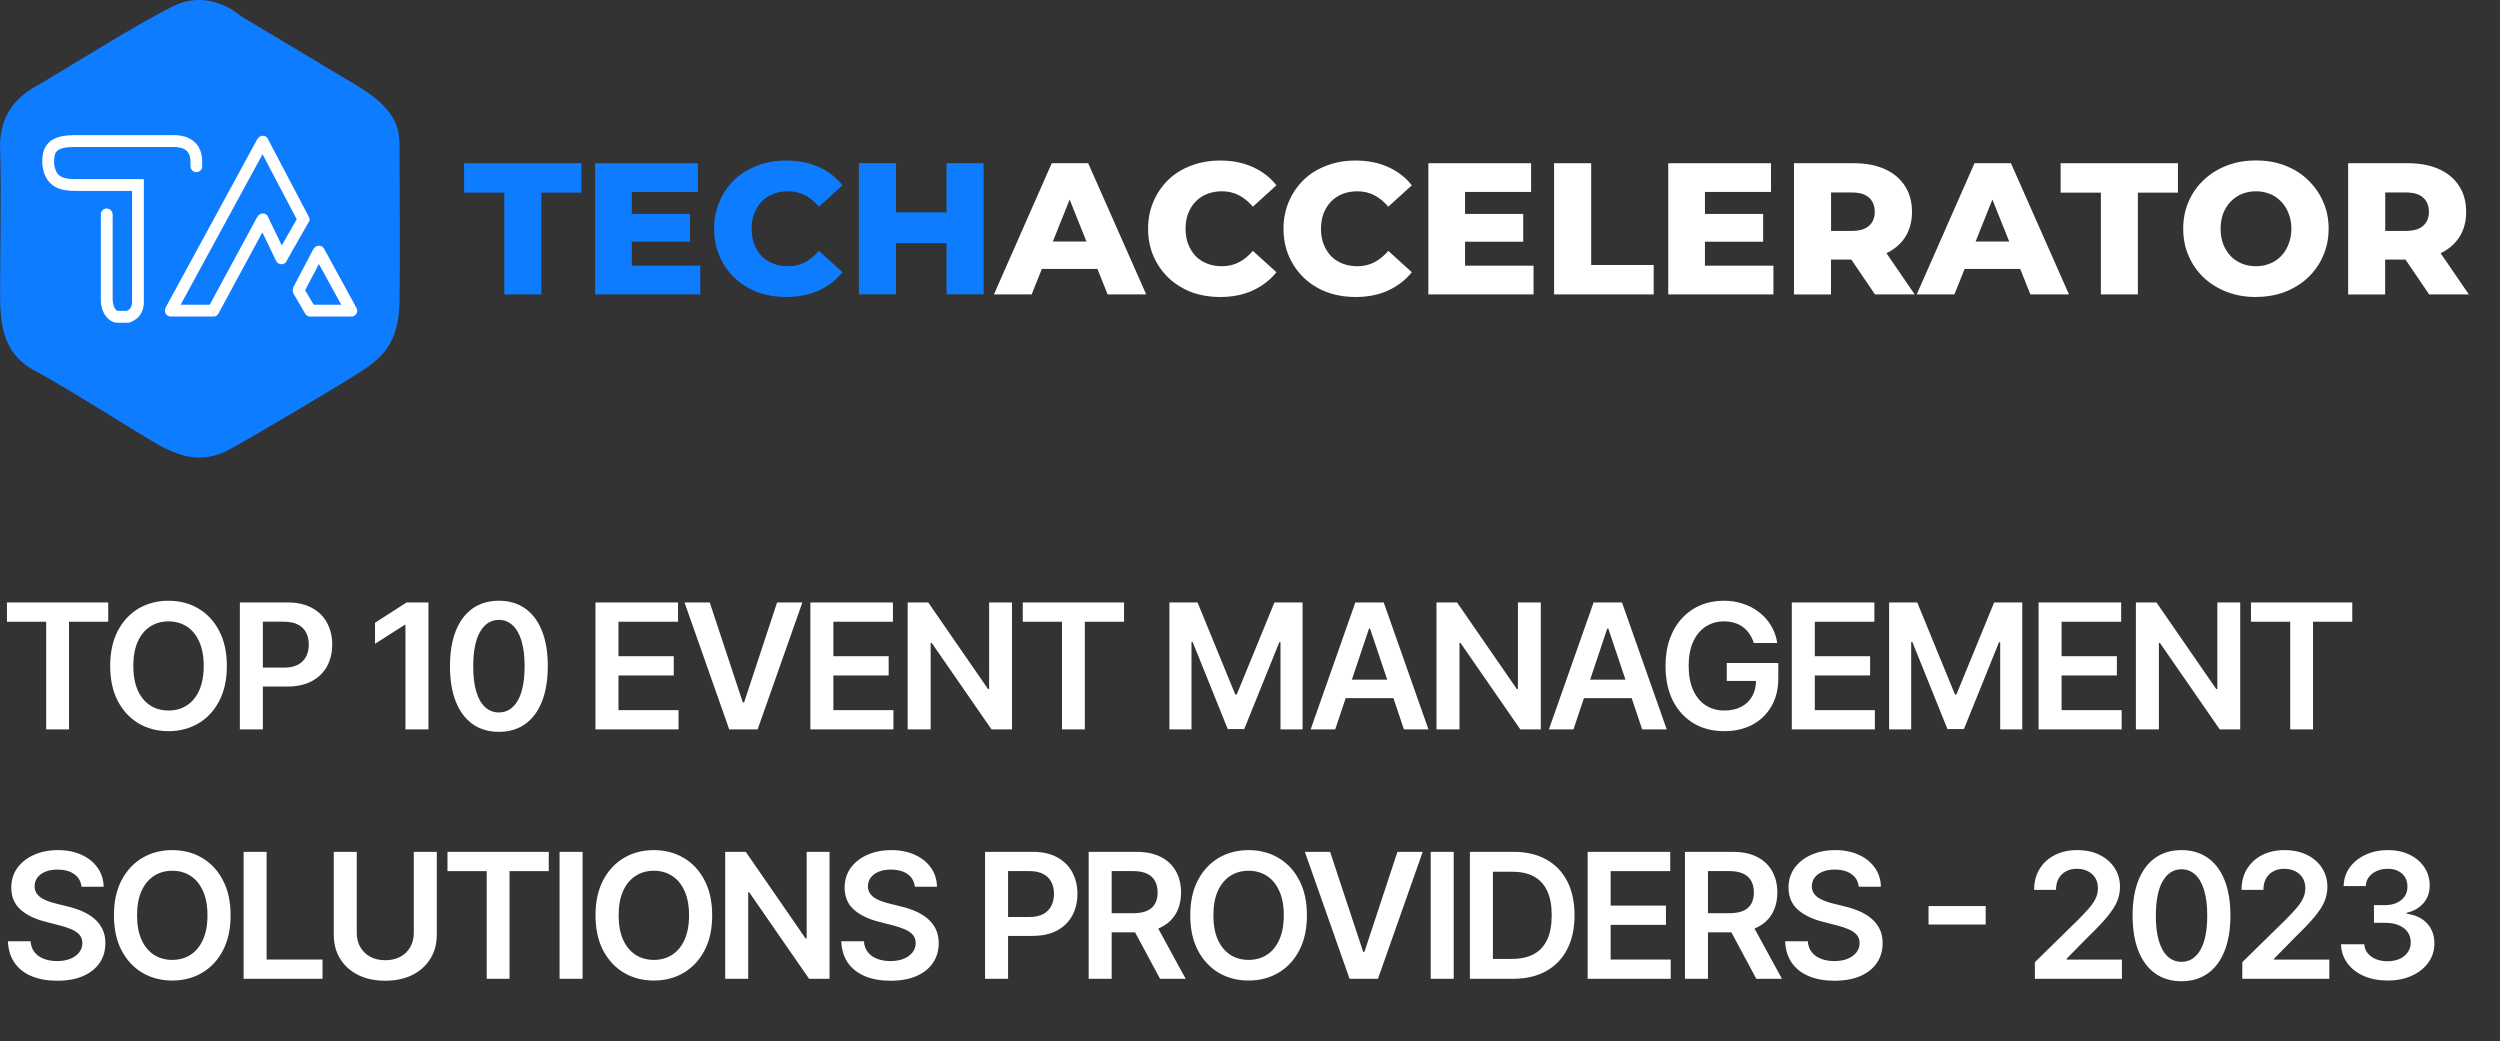
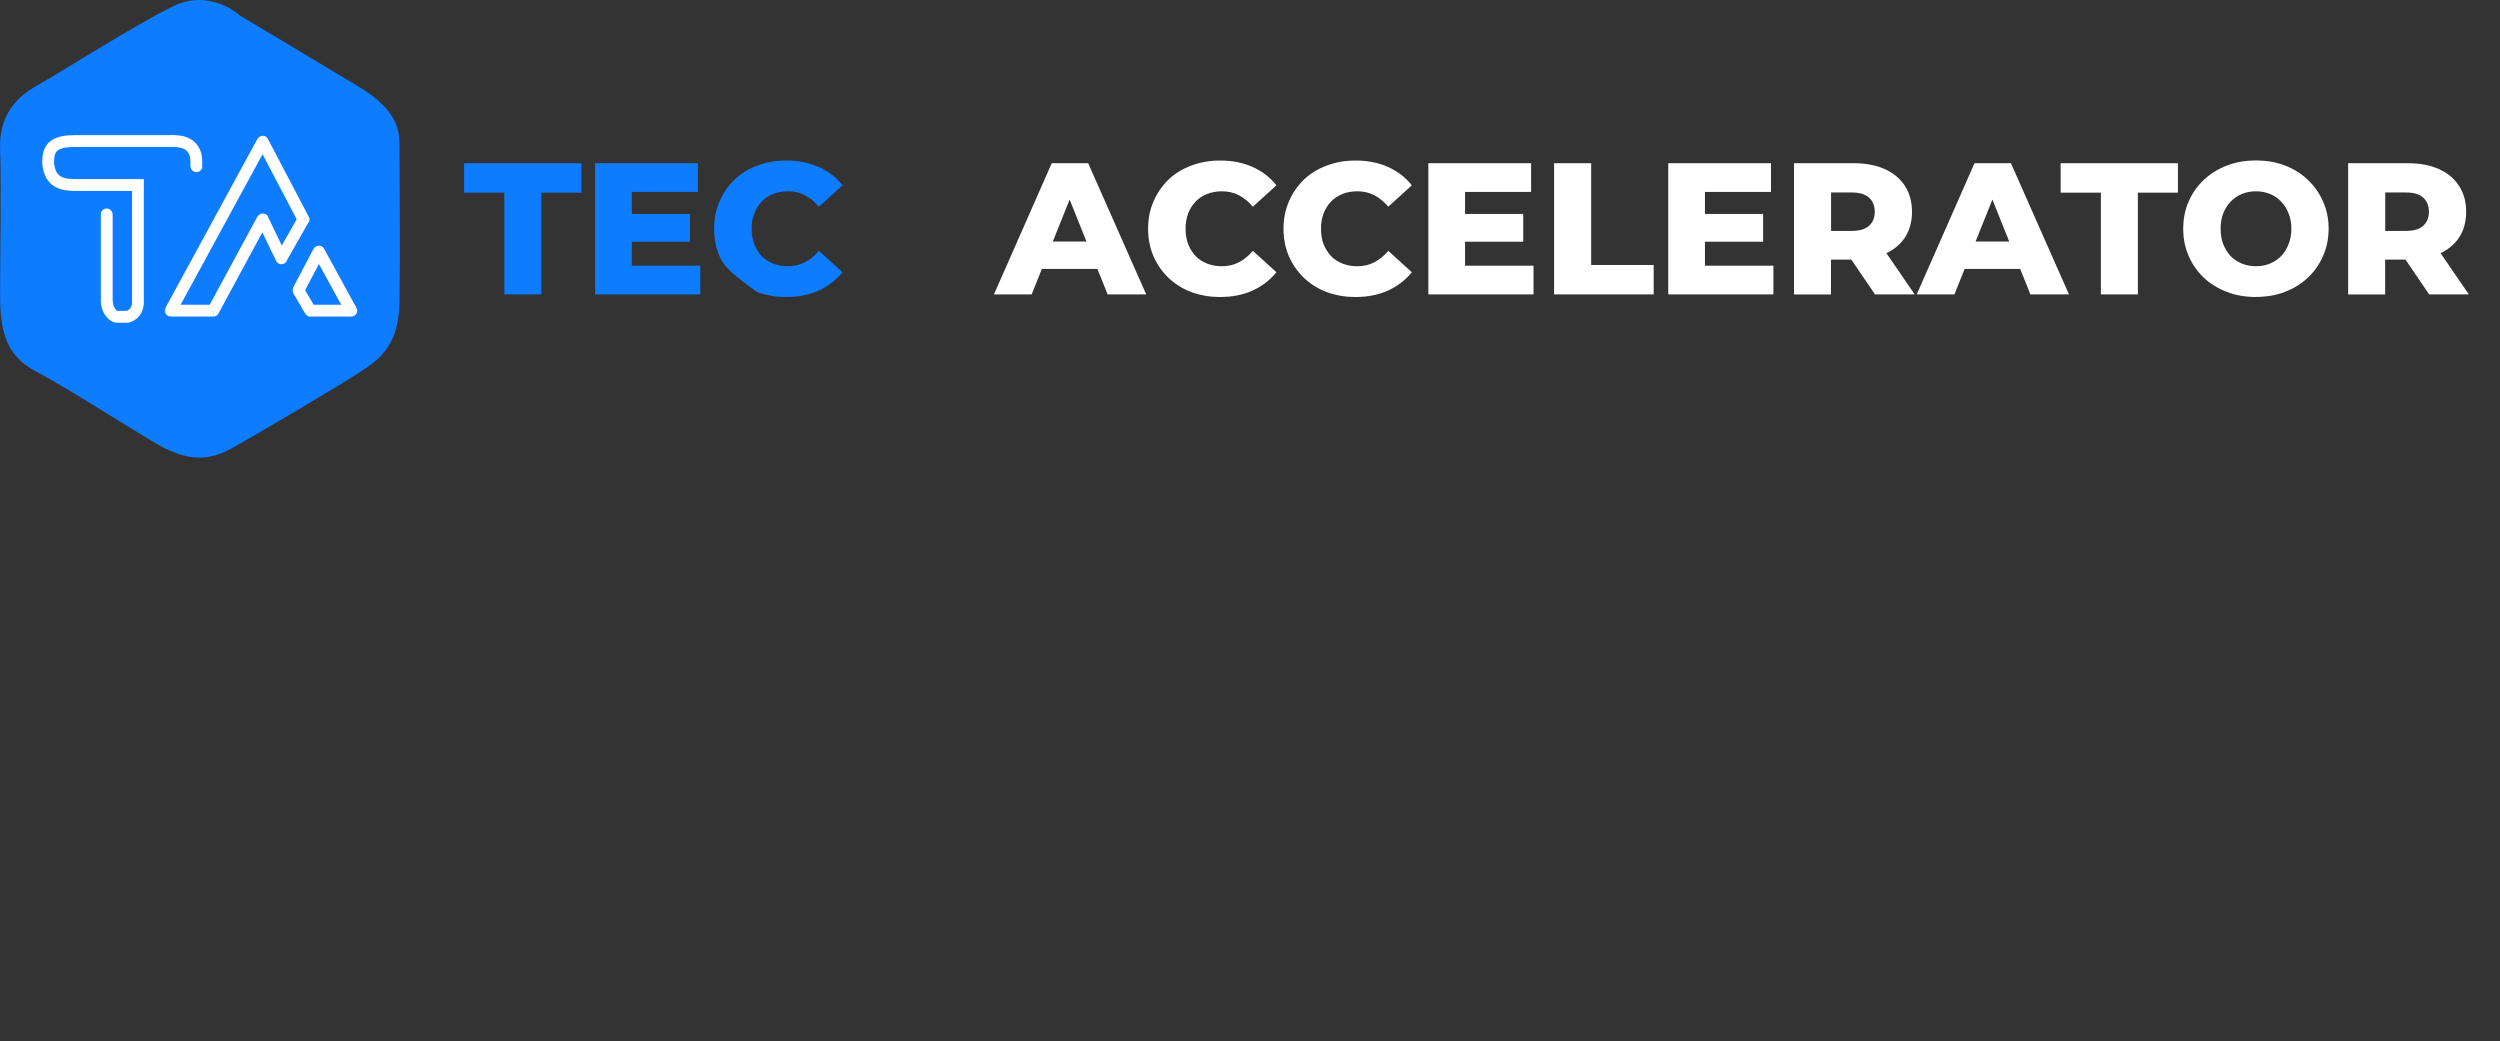
<svg xmlns="http://www.w3.org/2000/svg" width="401" height="167" viewBox="0 0 401 167" fill="none">
  <rect x="0" y="0" width="401" height="167" fill="#333333" stroke="none" />
  <path d="M38.402 2.418C38.402 2.418 33.679 -1.884 27.794 0.988C21.91 3.848 9.117 11.971 5.897 13.755C2.664 15.539 -0.215 18.525 0.013 24.016C0.24 29.507 0.013 41.679 0.013 46.93C0.013 52.181 0.467 56.837 5.771 59.583C11.075 62.328 24.448 71.034 26.632 71.995C28.817 72.944 32.277 74.614 37 71.995C41.723 69.376 55.437 61.253 58.442 59.228C61.435 57.204 63.973 54.813 64.087 48.373C64.201 41.932 64.087 27.255 64.087 24.396C64.087 21.536 64.428 18.069 57.52 13.894C50.6 9.719 38.389 2.443 38.389 2.443L38.402 2.418Z" fill="#0E7CFF" />
  <path d="M18.058 34.392C18.058 33.873 17.628 33.443 17.11 33.443C16.593 33.443 16.163 33.873 16.163 34.392H18.058ZM20.457 50.828V51.776H20.646L20.457 50.828ZM22.124 29.685H23.071V28.736H22.124V29.685ZM7.74 26.332H6.793V26.433L7.74 26.332ZM30.559 26.585C30.521 27.104 30.9 27.572 31.431 27.61C31.948 27.648 32.416 27.268 32.453 26.737L30.572 26.585H30.559ZM51.156 40.351L51.989 39.896C51.825 39.592 51.496 39.402 51.156 39.402C50.815 39.402 50.486 39.605 50.322 39.908L51.156 40.351ZM56.346 49.841V50.79C56.674 50.79 56.99 50.612 57.166 50.321C57.343 50.03 57.343 49.676 57.179 49.385L56.346 49.841ZM49.792 49.841L48.971 50.321C49.135 50.612 49.451 50.79 49.792 50.79V49.841ZM47.885 46.589L47.051 46.146C46.9 46.437 46.913 46.791 47.077 47.07L47.897 46.589H47.885ZM45.157 41.439L44.298 41.857C44.45 42.173 44.766 42.376 45.119 42.388C45.473 42.388 45.801 42.211 45.978 41.907L45.157 41.439ZM48.706 35.202L49.526 35.67C49.691 35.391 49.691 35.05 49.539 34.759L48.706 35.202ZM42.152 22.726L42.985 22.283C42.821 21.979 42.505 21.777 42.152 21.777C41.798 21.777 41.482 21.967 41.318 22.27L42.152 22.726ZM27.402 49.828L26.569 49.373C26.405 49.663 26.417 50.018 26.581 50.309C26.758 50.6 27.061 50.777 27.39 50.777V49.828H27.402ZM34.234 49.828V50.777C34.588 50.777 34.903 50.587 35.067 50.283L34.234 49.828ZM42.152 35.189L43.01 34.771C42.859 34.455 42.531 34.24 42.177 34.24C41.823 34.24 41.495 34.417 41.318 34.733L42.152 35.189ZM17.123 34.379H16.176V34.404V34.43V34.455V34.48V34.506V34.531V34.556V34.581V34.607V34.632V34.657V34.683V34.708V34.733V34.759V34.784V34.809V34.834V34.86V34.885V34.91V34.936V34.961V34.986V35.012V35.037V35.062V35.088V35.113V35.138V35.163V35.189V35.214V35.239V35.265V35.29V35.315V35.341V35.366V35.404V35.442V35.48V35.518V35.556V35.594V35.632V35.67V35.708V35.745V35.783V35.821V35.859V35.897V35.935V44.59V44.628V44.666V44.704V44.742V44.779V44.818V44.855H18.07V44.818V44.779V44.742V44.704V44.666V44.628V35.973V35.935V35.897V35.859V35.821V35.783V35.745V35.708V35.67V35.632V35.594V35.556V35.518V35.48V35.442V35.404V35.366V35.341V35.315V35.29V35.265V35.239V35.214V35.189V35.163V35.138V35.113V35.088V35.062V35.037V35.012V34.986V34.961V34.936V34.91V34.885V34.86V34.834V34.809V34.784V34.759V34.733V34.708V34.683V34.657V34.632V34.607V34.581V34.556V34.531V34.506V34.48V34.455V34.43V34.404V34.379H17.123ZM16.176 44.779V44.818V44.855V44.893V44.931V44.969V45.007V45.045V45.083V45.121V45.159V45.184V45.21V45.235V45.26V45.286V45.311V45.336V45.362V45.387V45.412V45.438V45.463V45.488V45.513V45.539V45.564V45.589V45.615V45.64V45.665V45.691V45.716V45.741V45.766V45.792V45.817V45.842V45.868V45.893V45.918V45.944V45.969V45.994V46.02V46.045V46.07V46.095V46.121V46.146V46.171V46.197V46.222V46.247V46.273V46.298V46.323V46.349V46.374V46.399V46.424V46.45V46.475V46.5V46.526V46.551V46.576V46.602V46.627V46.652V46.677V46.703V46.728V46.753V46.779V46.804V46.829V46.855V46.88V46.905V46.931V46.956V46.981V47.006V47.032V47.057V47.082V47.108V47.133V47.158V47.184V47.209V47.234V47.26V47.285V47.31V47.335V47.361V47.386V47.411V47.437V47.462V47.487V47.513V47.538V47.563V47.588V47.614V47.639V47.664V47.69V47.715V47.74V47.766V47.791V47.816V47.842V47.867V47.892V47.917V47.943V47.968V47.993V48.019V48.044V48.069V48.094V48.12V48.145V48.17V48.196V48.221V48.246V48.272V48.297V48.322V48.348V48.373V48.398V48.423V48.449V48.474H18.07V48.449V48.423V48.398V48.373V48.348V48.322V48.297V48.272V48.246V48.221V48.196V48.17V48.145V48.12V48.094V48.069V48.044V48.019V47.993V47.968V47.943V47.917V47.892V47.867V47.842V47.816V47.791V47.766V47.74V47.715V47.69V47.664V47.639V47.614V47.588V47.563V47.538V47.513V47.487V47.462V47.437V47.411V47.386V47.361V47.335V47.31V47.285V47.26V47.234V47.209V47.184V47.158V47.133V47.108V47.082V47.057V47.032V47.006V46.981V46.956V46.931V46.905V46.88V46.855V46.829V46.804V46.779V46.753V46.728V46.703V46.677V46.652V46.627V46.602V46.576V46.551V46.526V46.5V46.475V46.45V46.424V46.399V46.374V46.349V46.323V46.298V46.273V46.247V46.222V46.197V46.171V46.146V46.121V46.095V46.07V46.045V46.02V45.994V45.969V45.944V45.918V45.893V45.868V45.842V45.817V45.792V45.766V45.741V45.716V45.691V45.665V45.64V45.615V45.589V45.564V45.539V45.513V45.488V45.463V45.438V45.412V45.387V45.362V45.336V45.311V45.286V45.26V45.235V45.21V45.184V45.159V45.121V45.083V45.045V45.007V44.969V44.931V44.893V44.855V44.818V44.779H16.176ZM16.176 48.133C16.176 49.157 16.479 50.03 16.946 50.663C17.376 51.245 18.032 51.764 18.803 51.764V49.866C18.891 49.866 18.727 49.879 18.487 49.55C18.272 49.259 18.083 48.79 18.083 48.133H16.189H16.176ZM18.79 51.764H20.457V49.866H18.79V51.764ZM20.457 50.815C20.583 51.439 20.646 51.751 20.646 51.751H20.697C20.697 51.751 20.747 51.726 20.785 51.713C20.861 51.688 20.949 51.663 21.063 51.612C21.29 51.523 21.581 51.372 21.884 51.131C22.515 50.625 23.071 49.777 23.071 48.462H21.177C21.177 49.157 20.912 49.486 20.697 49.651C20.57 49.752 20.457 49.815 20.356 49.841C20.305 49.853 20.28 49.866 20.255 49.879C20.255 49.879 20.255 49.879 20.444 50.815H20.457ZM23.071 48.462V48.436V48.411V48.386V48.36V48.335V48.31V48.272V48.234V48.196V48.158V30.216V30.178V30.14V30.102V30.064V30.026V30.001V29.976V29.951V29.925V29.9V29.875V29.849V29.824V29.799V29.773V29.748V29.723V29.698V29.672V29.647C23.071 29.647 23.071 29.647 22.124 29.647C21.177 29.647 21.177 29.647 21.177 29.647V29.672V29.698V29.723V29.748V29.773V29.799V29.824V29.849V29.875V29.9V29.925V29.951V29.976V30.001V30.026V30.064V30.102V30.14V30.178V48.12V48.158V48.196V48.234V48.272V48.31V48.335V48.36V48.386V48.411V48.436V48.462H23.071ZM22.124 29.672C22.124 29.04 22.124 28.723 22.124 28.723H12.085V30.621H22.124C22.124 30.621 22.124 30.621 22.124 29.672ZM12.085 28.723C11.1 28.723 10.317 28.635 9.761 28.306C9.281 28.027 8.826 27.496 8.675 26.205L6.793 26.421C6.983 28.154 7.703 29.305 8.814 29.951C9.849 30.545 11.074 30.621 12.097 30.621V28.723H12.085ZM8.675 26.319C8.675 25.408 8.7 24.814 9.003 24.396C9.243 24.055 9.862 23.586 11.743 23.586V21.688C9.609 21.688 8.22 22.22 7.45 23.308C6.743 24.308 6.781 25.56 6.781 26.332H8.675V26.319ZM11.743 23.574H27.465V21.676H11.743V23.574ZM27.465 23.574C28.172 23.574 29.006 23.599 29.625 23.953C29.903 24.118 30.142 24.346 30.319 24.712C30.496 25.092 30.61 25.674 30.534 26.572L32.416 26.724C32.504 25.598 32.378 24.674 32.037 23.928C31.696 23.169 31.153 22.637 30.559 22.296C29.435 21.651 28.084 21.663 27.453 21.663V23.561L27.465 23.574ZM50.309 40.794L55.499 50.283L57.166 49.373L51.976 39.883L50.309 40.794ZM56.333 48.879H49.779V50.777H56.333V48.879ZM50.587 49.347L48.68 46.095L47.051 47.057L48.958 50.309L50.587 49.347ZM48.693 47.019L51.976 40.781L50.297 39.896L47.014 46.133L48.693 47.019ZM45.94 41.895L49.489 35.657L47.847 34.721L44.298 40.958L45.94 41.895ZM49.514 34.746L42.96 22.27L41.28 23.156L47.834 35.632L49.514 34.746ZM41.293 22.27L26.544 49.373L28.21 50.283L42.96 23.181L41.293 22.27ZM27.377 50.777H34.209V48.879H27.377V50.777ZM35.042 50.283L42.96 35.644L41.293 34.733L33.375 49.373L35.042 50.283ZM41.28 35.606L44.286 41.844L45.991 41.022L42.985 34.784L41.28 35.606Z" fill="white" />
  <path d="M80.895 47.222V30.9H74.442V26.181H93.258V30.9H86.83V47.222H80.883H80.895Z" fill="#0E7CFF" />
  <path d="M100.923 34.316H110.671V38.77H100.923V34.316ZM101.339 42.617H112.326V47.222H95.455V26.181H111.934V30.786H101.339V42.629V42.617Z" fill="#0E7CFF" />
-   <path d="M126.104 47.639C124.45 47.639 122.909 47.373 121.482 46.855C120.08 46.311 118.855 45.551 117.82 44.565C116.797 43.578 116.002 42.426 115.421 41.11C114.84 39.769 114.549 38.289 114.549 36.695C114.549 35.1 114.84 33.633 115.421 32.304C116.002 30.963 116.797 29.799 117.82 28.812C118.855 27.825 120.08 27.078 121.482 26.56C122.896 26.016 124.437 25.75 126.104 25.75C128.049 25.75 129.779 26.092 131.294 26.775C132.835 27.458 134.11 28.432 135.133 29.723L131.357 33.152C130.675 32.355 129.93 31.735 129.109 31.317C128.314 30.9 127.405 30.684 126.407 30.684C125.548 30.684 124.753 30.824 124.033 31.102C123.313 31.38 122.694 31.798 122.177 32.329C121.671 32.848 121.28 33.481 120.977 34.227C120.699 34.974 120.56 35.796 120.56 36.695C120.56 37.593 120.699 38.415 120.977 39.162C121.28 39.908 121.671 40.541 122.177 41.085C122.694 41.604 123.313 42.009 124.033 42.287C124.753 42.565 125.548 42.705 126.407 42.705C127.405 42.705 128.314 42.489 129.109 42.072C129.93 41.654 130.675 41.034 131.357 40.237L135.133 43.666C134.11 44.931 132.835 45.906 131.294 46.614C129.779 47.297 128.049 47.639 126.104 47.639Z" fill="#0E7CFF" />
-   <path d="M151.827 26.168H157.774V47.209H151.827V26.168ZM143.72 47.209H137.772V26.168H143.72V47.209ZM152.243 38.998H143.303V34.063H152.243V38.998Z" fill="#0E7CFF" />
+   <path d="M126.104 47.639C124.45 47.639 122.909 47.373 121.482 46.855C116.797 43.578 116.002 42.426 115.421 41.11C114.84 39.769 114.549 38.289 114.549 36.695C114.549 35.1 114.84 33.633 115.421 32.304C116.002 30.963 116.797 29.799 117.82 28.812C118.855 27.825 120.08 27.078 121.482 26.56C122.896 26.016 124.437 25.75 126.104 25.75C128.049 25.75 129.779 26.092 131.294 26.775C132.835 27.458 134.11 28.432 135.133 29.723L131.357 33.152C130.675 32.355 129.93 31.735 129.109 31.317C128.314 30.9 127.405 30.684 126.407 30.684C125.548 30.684 124.753 30.824 124.033 31.102C123.313 31.38 122.694 31.798 122.177 32.329C121.671 32.848 121.28 33.481 120.977 34.227C120.699 34.974 120.56 35.796 120.56 36.695C120.56 37.593 120.699 38.415 120.977 39.162C121.28 39.908 121.671 40.541 122.177 41.085C122.694 41.604 123.313 42.009 124.033 42.287C124.753 42.565 125.548 42.705 126.407 42.705C127.405 42.705 128.314 42.489 129.109 42.072C129.93 41.654 130.675 41.034 131.357 40.237L135.133 43.666C134.11 44.931 132.835 45.906 131.294 46.614C129.779 47.297 128.049 47.639 126.104 47.639Z" fill="#0E7CFF" />
  <path d="M159.429 47.222L168.698 26.181H174.545L183.852 47.222H177.664L170.403 29.091H172.739L165.478 47.222H159.417H159.429ZM164.506 43.135L166.034 38.745H176.3L177.828 43.135H164.506Z" fill="white" />
  <path d="M195.709 47.639C194.054 47.639 192.514 47.373 191.087 46.855C189.685 46.311 188.473 45.551 187.425 44.565C186.402 43.578 185.606 42.426 185.025 41.11C184.444 39.769 184.154 38.289 184.154 36.695C184.154 35.1 184.444 33.633 185.025 32.304C185.606 30.963 186.402 29.799 187.425 28.812C188.46 27.825 189.685 27.078 191.087 26.56C192.514 26.016 194.054 25.75 195.709 25.75C197.653 25.75 199.383 26.092 200.899 26.775C202.439 27.458 203.715 28.432 204.738 29.723L200.962 33.152C200.28 32.355 199.535 31.735 198.714 31.317C197.919 30.9 197.009 30.684 196.012 30.684C195.153 30.684 194.357 30.824 193.638 31.102C192.918 31.38 192.299 31.798 191.781 32.329C191.276 32.848 190.885 33.481 190.582 34.227C190.304 34.974 190.165 35.796 190.165 36.695C190.165 37.593 190.304 38.415 190.582 39.162C190.885 39.908 191.276 40.541 191.781 41.085C192.299 41.604 192.918 42.009 193.638 42.287C194.357 42.565 195.153 42.705 196.012 42.705C197.009 42.705 197.919 42.489 198.714 42.072C199.535 41.654 200.28 41.034 200.962 40.237L204.738 43.666C203.715 44.931 202.439 45.906 200.899 46.614C199.383 47.297 197.653 47.639 195.709 47.639Z" fill="white" />
  <path d="M217.429 47.639C215.762 47.639 214.234 47.373 212.807 46.855C211.405 46.311 210.18 45.551 209.145 44.565C208.122 43.578 207.326 42.426 206.746 41.11C206.165 39.769 205.874 38.289 205.874 36.695C205.874 35.1 206.165 33.633 206.746 32.304C207.326 30.963 208.122 29.799 209.145 28.812C210.18 27.825 211.405 27.078 212.807 26.56C214.234 26.016 215.762 25.75 217.429 25.75C219.374 25.75 221.104 26.092 222.619 26.775C224.16 27.458 225.435 28.432 226.458 29.723L222.682 33.152C222 32.355 221.255 31.735 220.434 31.317C219.639 30.9 218.73 30.684 217.732 30.684C216.873 30.684 216.078 30.824 215.358 31.102C214.638 31.38 214.019 31.798 213.502 32.329C212.996 32.848 212.605 33.481 212.302 34.227C212.024 34.974 211.885 35.796 211.885 36.695C211.885 37.593 212.024 38.415 212.302 39.162C212.605 39.908 212.996 40.541 213.502 41.085C214.019 41.604 214.638 42.009 215.358 42.287C216.078 42.565 216.873 42.705 217.732 42.705C218.73 42.705 219.639 42.489 220.434 42.072C221.255 41.654 222 41.034 222.682 40.237L226.458 43.666C225.435 44.931 224.16 45.906 222.619 46.614C221.104 47.297 219.374 47.639 217.429 47.639Z" fill="white" />
  <path d="M234.577 34.316H244.326V38.77H234.577V34.316ZM234.994 42.617H245.98V47.222H229.109V26.181H245.589V30.786H234.994V42.629V42.617Z" fill="white" />
  <path d="M249.276 47.222V26.181H255.224V42.503H265.251V47.222H249.289H249.276Z" fill="white" />
  <path d="M273.056 34.316H282.805V38.77H273.056V34.316ZM273.473 42.617H284.459V47.222H267.588V26.181H284.068V30.786H273.473V42.629V42.617Z" fill="white" />
  <path d="M287.755 47.222V26.181H297.352C299.271 26.181 300.926 26.497 302.302 27.117C303.704 27.737 304.777 28.635 305.548 29.825C306.305 30.989 306.684 32.368 306.684 33.975C306.684 35.582 306.305 36.935 305.548 38.099C304.79 39.238 303.704 40.124 302.302 40.744C300.926 41.351 299.271 41.642 297.352 41.642H291.051L293.69 39.15V47.235H287.742L287.755 47.222ZM300.749 47.222L295.534 39.554H301.86L307.113 47.222H300.749ZM293.702 39.77L291.063 37.037H297.011C298.249 37.037 299.17 36.771 299.777 36.227C300.395 35.683 300.711 34.936 300.711 33.975C300.711 33.013 300.395 32.229 299.777 31.685C299.17 31.14 298.261 30.875 297.011 30.875H291.063L293.702 28.142V39.782V39.77Z" fill="white" />
  <path d="M307.441 47.222L316.71 26.181H322.556L331.863 47.222H325.675L318.414 29.091H320.75L313.489 47.222H307.428H307.441ZM312.517 43.135L314.045 38.745H324.312L325.84 43.135H312.517Z" fill="white" />
  <path d="M336.979 47.222V30.9H330.526V26.181H349.341V30.9H342.914V47.222H336.966H336.979Z" fill="white" />
  <path d="M361.856 47.639C360.176 47.639 358.623 47.373 357.209 46.829C355.782 46.285 354.544 45.526 353.484 44.539C352.448 43.54 351.627 42.376 351.059 41.047C350.478 39.718 350.188 38.276 350.188 36.682C350.188 35.088 350.478 33.645 351.059 32.317C351.64 30.988 352.448 29.837 353.484 28.863C354.544 27.863 355.782 27.091 357.209 26.547C358.636 26.003 360.176 25.737 361.856 25.737C363.536 25.737 365.101 26.003 366.503 26.547C367.93 27.091 369.155 27.863 370.19 28.863C371.226 29.849 372.047 31.001 372.615 32.317C373.221 33.645 373.512 35.088 373.512 36.682C373.512 38.276 373.209 39.731 372.615 41.072C372.034 42.401 371.226 43.552 370.19 44.526C369.155 45.501 367.917 46.273 366.503 46.817C365.101 47.361 363.548 47.626 361.856 47.626V47.639ZM361.856 42.705C362.652 42.705 363.397 42.565 364.079 42.287C364.773 42.009 365.379 41.604 365.884 41.085C366.402 40.541 366.806 39.908 367.084 39.162C367.387 38.415 367.539 37.593 367.539 36.694C367.539 35.796 367.387 34.949 367.084 34.227C366.806 33.481 366.402 32.848 365.884 32.329C365.379 31.785 364.786 31.38 364.079 31.102C363.397 30.824 362.652 30.684 361.856 30.684C361.06 30.684 360.303 30.824 359.608 31.102C358.926 31.38 358.333 31.798 357.802 32.329C357.297 32.848 356.906 33.481 356.603 34.227C356.325 34.949 356.186 35.771 356.186 36.694C356.186 37.618 356.325 38.415 356.603 39.162C356.906 39.908 357.297 40.541 357.802 41.085C358.32 41.604 358.926 42.009 359.608 42.287C360.303 42.565 361.06 42.705 361.856 42.705Z" fill="white" />
  <path d="M376.643 47.222V26.181H386.24C388.159 26.181 389.814 26.497 391.19 27.117C392.592 27.737 393.665 28.635 394.436 29.825C395.193 30.989 395.572 32.368 395.572 33.975C395.572 35.582 395.193 36.935 394.436 38.099C393.678 39.238 392.592 40.124 391.19 40.744C389.814 41.351 388.159 41.642 386.24 41.642H379.939L382.578 39.15V47.235H376.63L376.643 47.222ZM389.637 47.222L384.422 39.554H390.748L396.001 47.222H389.637ZM382.591 39.77L379.951 37.037H385.899C387.137 37.037 388.058 36.771 388.665 36.227C389.283 35.683 389.599 34.936 389.599 33.975C389.599 33.013 389.283 32.229 388.665 31.685C388.058 31.14 387.149 30.875 385.899 30.875H379.951L382.591 28.142V39.782V39.77Z" fill="white" />
-   <path d="M1.114 99.729V96.636H17.361V99.729H11.067V117H7.408V99.729H1.114ZM36.387 106.818C36.387 109.012 35.976 110.892 35.154 112.456C34.338 114.014 33.225 115.207 31.813 116.036C30.407 116.864 28.813 117.278 27.03 117.278C25.247 117.278 23.649 116.864 22.237 116.036C20.832 115.2 19.718 114.004 18.896 112.446C18.081 110.882 17.674 109.006 17.674 106.818C17.674 104.624 18.081 102.748 18.896 101.19C19.718 99.626 20.832 98.43 22.237 97.601C23.649 96.772 25.247 96.358 27.03 96.358C28.813 96.358 30.407 96.772 31.813 97.601C33.225 98.43 34.338 99.626 35.154 101.19C35.976 102.748 36.387 104.624 36.387 106.818ZM32.678 106.818C32.678 105.274 32.436 103.971 31.952 102.911C31.475 101.843 30.812 101.038 29.963 100.494C29.115 99.944 28.137 99.669 27.03 99.669C25.923 99.669 24.945 99.944 24.097 100.494C23.248 101.038 22.582 101.843 22.098 102.911C21.621 103.971 21.382 105.274 21.382 106.818C21.382 108.363 21.621 109.669 22.098 110.736C22.582 111.796 23.248 112.602 24.097 113.152C24.945 113.696 25.923 113.967 27.03 113.967C28.137 113.967 29.115 113.696 29.963 113.152C30.812 112.602 31.475 111.796 31.952 110.736C32.436 109.669 32.678 108.363 32.678 106.818ZM38.474 117V96.636H46.111C47.675 96.636 48.987 96.928 50.048 97.511C51.115 98.095 51.921 98.897 52.464 99.918C53.014 100.932 53.289 102.085 53.289 103.378C53.289 104.684 53.014 105.844 52.464 106.858C51.914 107.872 51.102 108.671 50.028 109.254C48.954 109.831 47.632 110.119 46.061 110.119H41V107.087H45.564C46.478 107.087 47.227 106.928 47.811 106.609C48.394 106.291 48.825 105.854 49.103 105.297C49.388 104.74 49.531 104.1 49.531 103.378C49.531 102.655 49.388 102.019 49.103 101.469C48.825 100.919 48.391 100.491 47.801 100.186C47.218 99.874 46.465 99.719 45.544 99.719H42.163V117H38.474ZM68.723 96.636V117H65.034V100.226H64.915L60.152 103.268V99.888L65.213 96.636H68.723ZM80.02 117.388C78.383 117.388 76.978 116.973 75.804 116.145C74.638 115.31 73.74 114.107 73.11 112.536C72.487 110.958 72.175 109.059 72.175 106.838C72.182 104.617 72.497 102.728 73.12 101.17C73.749 99.606 74.648 98.413 75.814 97.591C76.988 96.769 78.39 96.358 80.02 96.358C81.651 96.358 83.053 96.769 84.226 97.591C85.4 98.413 86.298 99.606 86.921 101.17C87.55 102.735 87.865 104.624 87.865 106.838C87.865 109.065 87.55 110.968 86.921 112.545C86.298 114.116 85.4 115.316 84.226 116.145C83.059 116.973 81.658 117.388 80.02 117.388ZM80.02 114.276C81.293 114.276 82.297 113.649 83.033 112.396C83.775 111.137 84.147 109.284 84.147 106.838C84.147 105.221 83.978 103.862 83.64 102.761C83.302 101.661 82.824 100.832 82.208 100.276C81.591 99.712 80.862 99.43 80.02 99.43C78.754 99.43 77.753 100.06 77.017 101.32C76.282 102.572 75.91 104.412 75.904 106.838C75.897 108.462 76.059 109.828 76.391 110.935C76.729 112.042 77.206 112.877 77.823 113.44C78.439 113.997 79.172 114.276 80.02 114.276ZM95.513 117V96.636H108.758V99.729H99.202V105.257H108.071V108.349H99.202V113.908H108.837V117H95.513ZM113.845 96.636L119.145 112.665H119.354L124.644 96.636H128.701L121.522 117H116.968L109.799 96.636H113.845ZM129.983 117V96.636H143.227V99.729H133.672V105.257H142.541V108.349H133.672V113.908H143.307V117H129.983ZM162.325 96.636V117H159.044L149.449 103.129H149.279V117H145.591V96.636H148.892L158.477 110.517H158.656V96.636H162.325ZM164.05 99.729V96.636H180.297V99.729H174.003V117H170.344V99.729H164.05ZM187.574 96.636H192.088L198.134 111.392H198.372L204.418 96.636H208.932V117H205.392V103.01H205.203L199.576 116.94H196.931L191.303 102.98H191.114V117H187.574V96.636ZM214.164 117H210.227L217.396 96.636H221.95L229.129 117H225.191L219.752 100.812H219.593L214.164 117ZM214.293 109.016H225.032V111.979H214.293V109.016ZM247.145 96.636V117H243.864L234.269 103.129H234.1V117H230.411V96.636H233.712L243.297 110.517H243.476V96.636H247.145ZM252.38 117H248.442L255.611 96.636H260.165L267.344 117H263.407L257.968 100.812H257.809L252.38 117ZM252.509 109.016H263.248V111.979H252.509V109.016ZM281.312 103.139C281.146 102.602 280.917 102.122 280.625 101.697C280.34 101.267 279.996 100.899 279.591 100.594C279.194 100.289 278.736 100.06 278.219 99.908C277.702 99.749 277.139 99.669 276.529 99.669C275.435 99.669 274.461 99.944 273.606 100.494C272.75 101.045 272.078 101.853 271.587 102.92C271.103 103.981 270.861 105.274 270.861 106.798C270.861 108.336 271.103 109.639 271.587 110.706C272.071 111.773 272.744 112.585 273.606 113.142C274.467 113.692 275.468 113.967 276.608 113.967C277.642 113.967 278.537 113.768 279.293 113.371C280.055 112.973 280.642 112.41 281.053 111.68C281.464 110.945 281.669 110.083 281.669 109.095L282.505 109.224H276.976V106.341H285.239V108.787C285.239 110.53 284.868 112.038 284.125 113.311C283.383 114.584 282.362 115.565 281.063 116.254C279.764 116.937 278.272 117.278 276.589 117.278C274.713 117.278 273.065 116.857 271.647 116.016C270.235 115.167 269.131 113.964 268.336 112.406C267.547 110.842 267.152 108.986 267.152 106.838C267.152 105.194 267.384 103.726 267.848 102.433C268.319 101.141 268.975 100.044 269.817 99.142C270.659 98.234 271.647 97.544 272.78 97.074C273.914 96.597 275.147 96.358 276.479 96.358C277.606 96.358 278.657 96.524 279.631 96.855C280.606 97.18 281.471 97.644 282.226 98.247C282.989 98.85 283.615 99.566 284.106 100.395C284.596 101.223 284.918 102.138 285.07 103.139H281.312ZM287.406 117V96.636H300.65V99.729H291.095V105.257H299.964V108.349H291.095V113.908H300.73V117H287.406ZM303.014 96.636H307.528L313.574 111.392H313.812L319.858 96.636H324.372V117H320.832V103.01H320.643L315.015 116.94H312.371L306.743 102.98H306.554V117H303.014V96.636ZM326.989 117V96.636H340.233V99.729H330.678V105.257H339.547V108.349H330.678V113.908H340.313V117H326.989ZM359.331 96.636V117H356.05L346.455 103.129H346.286V117H342.597V96.636H345.898L355.483 110.517H355.662V96.636H359.331ZM361.056 99.729V96.636H377.303V99.729H371.009V117H367.35V99.729H361.056ZM13.075 142.234C12.982 141.366 12.591 140.69 11.902 140.206C11.219 139.722 10.331 139.48 9.237 139.48C8.468 139.48 7.809 139.596 7.259 139.828C6.708 140.06 6.287 140.375 5.996 140.773C5.704 141.17 5.555 141.625 5.548 142.135C5.548 142.559 5.644 142.927 5.837 143.239C6.036 143.55 6.304 143.815 6.642 144.034C6.98 144.246 7.355 144.425 7.766 144.571C8.177 144.717 8.591 144.839 9.009 144.939L10.918 145.416C11.687 145.595 12.426 145.837 13.135 146.142C13.851 146.447 14.491 146.831 15.054 147.295C15.624 147.759 16.075 148.32 16.406 148.976C16.738 149.632 16.903 150.401 16.903 151.283C16.903 152.476 16.599 153.527 15.989 154.435C15.379 155.336 14.497 156.042 13.344 156.553C12.197 157.056 10.808 157.308 9.178 157.308C7.593 157.308 6.218 157.063 5.051 156.572C3.891 156.082 2.983 155.366 2.327 154.425C1.677 153.483 1.326 152.337 1.273 150.984H4.902C4.955 151.694 5.174 152.284 5.558 152.754C5.943 153.225 6.443 153.576 7.06 153.808C7.683 154.04 8.379 154.156 9.148 154.156C9.95 154.156 10.652 154.037 11.256 153.798C11.866 153.553 12.343 153.215 12.688 152.784C13.032 152.347 13.208 151.836 13.214 151.253C13.208 150.723 13.052 150.285 12.747 149.94C12.442 149.589 12.015 149.297 11.464 149.065C10.921 148.827 10.285 148.615 9.555 148.429L7.239 147.832C5.562 147.402 4.236 146.749 3.261 145.874C2.294 144.992 1.81 143.822 1.81 142.364C1.81 141.164 2.134 140.113 2.784 139.212C3.44 138.31 4.332 137.611 5.459 137.114C6.586 136.61 7.862 136.358 9.287 136.358C10.732 136.358 11.998 136.61 13.085 137.114C14.179 137.611 15.037 138.304 15.661 139.192C16.284 140.073 16.605 141.088 16.625 142.234H13.075ZM36.988 146.818C36.988 149.012 36.577 150.892 35.755 152.456C34.94 154.014 33.826 155.207 32.414 156.036C31.009 156.864 29.415 157.278 27.632 157.278C25.849 157.278 24.251 156.864 22.839 156.036C21.434 155.2 20.32 154.004 19.498 152.446C18.683 150.882 18.275 149.006 18.275 146.818C18.275 144.624 18.683 142.748 19.498 141.19C20.32 139.626 21.434 138.429 22.839 137.601C24.251 136.772 25.849 136.358 27.632 136.358C29.415 136.358 31.009 136.772 32.414 137.601C33.826 138.429 34.94 139.626 35.755 141.19C36.577 142.748 36.988 144.624 36.988 146.818ZM33.279 146.818C33.279 145.274 33.037 143.971 32.553 142.911C32.076 141.843 31.413 141.038 30.565 140.494C29.716 139.944 28.739 139.669 27.632 139.669C26.525 139.669 25.547 139.944 24.698 140.494C23.85 141.038 23.184 141.843 22.7 142.911C22.223 143.971 21.984 145.274 21.984 146.818C21.984 148.363 22.223 149.669 22.7 150.736C23.184 151.796 23.85 152.602 24.698 153.152C25.547 153.696 26.525 153.967 27.632 153.967C28.739 153.967 29.716 153.696 30.565 153.152C31.413 152.602 32.076 151.796 32.553 150.736C33.037 149.669 33.279 148.363 33.279 146.818ZM39.076 157V136.636H42.765V153.908H51.733V157H39.076ZM66.372 136.636H70.061V149.94C70.061 151.399 69.716 152.681 69.027 153.788C68.344 154.895 67.383 155.76 66.143 156.384C64.903 157 63.455 157.308 61.798 157.308C60.134 157.308 58.682 157 57.443 156.384C56.203 155.76 55.242 154.895 54.559 153.788C53.877 152.681 53.535 151.399 53.535 149.94V136.636H57.224V149.632C57.224 150.481 57.41 151.236 57.781 151.899C58.159 152.562 58.689 153.082 59.372 153.46C60.054 153.831 60.863 154.017 61.798 154.017C62.733 154.017 63.541 153.831 64.224 153.46C64.913 153.082 65.444 152.562 65.815 151.899C66.186 151.236 66.372 150.481 66.372 149.632V136.636ZM71.775 139.729V136.636H88.022V139.729H81.728V157H78.069V139.729H71.775ZM93.444 136.636V157H89.755V136.636H93.444ZM114.234 146.818C114.234 149.012 113.823 150.892 113.001 152.456C112.186 154.014 111.072 155.207 109.66 156.036C108.255 156.864 106.661 157.278 104.878 157.278C103.095 157.278 101.497 156.864 100.085 156.036C98.68 155.2 97.566 154.004 96.744 152.446C95.929 150.882 95.521 149.006 95.521 146.818C95.521 144.624 95.929 142.748 96.744 141.19C97.566 139.626 98.68 138.429 100.085 137.601C101.497 136.772 103.095 136.358 104.878 136.358C106.661 136.358 108.255 136.772 109.66 137.601C111.072 138.429 112.186 139.626 113.001 141.19C113.823 142.748 114.234 144.624 114.234 146.818ZM110.525 146.818C110.525 145.274 110.283 143.971 109.8 142.911C109.322 141.843 108.659 141.038 107.811 140.494C106.962 139.944 105.985 139.669 104.878 139.669C103.771 139.669 102.793 139.944 101.944 140.494C101.096 141.038 100.43 141.843 99.946 142.911C99.469 143.971 99.23 145.274 99.23 146.818C99.23 148.363 99.469 149.669 99.946 150.736C100.43 151.796 101.096 152.602 101.944 153.152C102.793 153.696 103.771 153.967 104.878 153.967C105.985 153.967 106.962 153.696 107.811 153.152C108.659 152.602 109.322 151.796 109.8 150.736C110.283 149.669 110.525 148.363 110.525 146.818ZM133.056 136.636V157H129.775L120.18 143.129H120.011V157H116.322V136.636H119.623L129.208 150.517H129.387V136.636H133.056ZM146.742 142.234C146.65 141.366 146.259 140.69 145.569 140.206C144.886 139.722 143.998 139.48 142.904 139.48C142.135 139.48 141.476 139.596 140.926 139.828C140.376 140.06 139.955 140.375 139.663 140.773C139.371 141.17 139.222 141.625 139.215 142.135C139.215 142.559 139.312 142.927 139.504 143.239C139.703 143.55 139.971 143.815 140.309 144.034C140.647 144.246 141.022 144.425 141.433 144.571C141.844 144.717 142.258 144.839 142.676 144.939L144.585 145.416C145.354 145.595 146.093 145.837 146.802 146.142C147.518 146.447 148.158 146.831 148.721 147.295C149.291 147.759 149.742 148.32 150.073 148.976C150.405 149.632 150.571 150.401 150.571 151.283C150.571 152.476 150.266 153.527 149.656 154.435C149.046 155.336 148.164 156.042 147.011 156.553C145.864 157.056 144.475 157.308 142.845 157.308C141.26 157.308 139.885 157.063 138.718 156.572C137.558 156.082 136.65 155.366 135.994 154.425C135.344 153.483 134.993 152.337 134.94 150.984H138.569C138.622 151.694 138.841 152.284 139.225 152.754C139.61 153.225 140.11 153.576 140.727 153.808C141.35 154.04 142.046 154.156 142.815 154.156C143.617 154.156 144.32 154.037 144.923 153.798C145.533 153.553 146.01 153.215 146.355 152.784C146.699 152.347 146.875 151.836 146.882 151.253C146.875 150.723 146.719 150.285 146.414 149.94C146.109 149.589 145.682 149.297 145.132 149.065C144.588 148.827 143.952 148.615 143.223 148.429L140.906 147.832C139.229 147.402 137.903 146.749 136.929 145.874C135.961 144.992 135.477 143.822 135.477 142.364C135.477 141.164 135.802 140.113 136.451 139.212C137.108 138.31 137.999 137.611 139.126 137.114C140.253 136.61 141.529 136.358 142.954 136.358C144.399 136.358 145.665 136.61 146.752 137.114C147.846 137.611 148.705 138.304 149.328 139.192C149.951 140.073 150.272 141.088 150.292 142.234H146.742ZM158.005 157V136.636H165.641C167.205 136.636 168.518 136.928 169.578 137.511C170.646 138.095 171.451 138.897 171.995 139.918C172.545 140.932 172.82 142.085 172.82 143.378C172.82 144.684 172.545 145.844 171.995 146.858C171.444 147.872 170.632 148.671 169.559 149.254C168.485 149.831 167.162 150.119 165.591 150.119H160.53V147.087H165.094C166.009 147.087 166.758 146.928 167.341 146.609C167.925 146.291 168.355 145.854 168.634 145.297C168.919 144.74 169.061 144.1 169.061 143.378C169.061 142.655 168.919 142.019 168.634 141.469C168.355 140.919 167.921 140.491 167.331 140.186C166.748 139.875 165.996 139.719 165.074 139.719H161.694V157H158.005ZM174.624 157V136.636H182.261C183.825 136.636 185.137 136.908 186.198 137.452C187.265 137.995 188.071 138.758 188.614 139.739C189.164 140.713 189.439 141.85 189.439 143.149C189.439 144.455 189.161 145.589 188.604 146.55C188.054 147.504 187.242 148.243 186.168 148.767C185.094 149.284 183.775 149.543 182.211 149.543H176.772V146.48H181.714C182.628 146.48 183.377 146.354 183.961 146.102C184.544 145.844 184.975 145.469 185.253 144.979C185.538 144.482 185.681 143.872 185.681 143.149C185.681 142.427 185.538 141.81 185.253 141.3C184.968 140.783 184.534 140.392 183.951 140.126C183.368 139.855 182.615 139.719 181.694 139.719H178.313V157H174.624ZM185.144 147.773L190.185 157H186.069L181.117 147.773H185.144ZM209.631 146.818C209.631 149.012 209.22 150.892 208.398 152.456C207.583 154.014 206.469 155.207 205.057 156.036C203.652 156.864 202.058 157.278 200.275 157.278C198.491 157.278 196.894 156.864 195.482 156.036C194.077 155.2 192.963 154.004 192.141 152.446C191.326 150.882 190.918 149.006 190.918 146.818C190.918 144.624 191.326 142.748 192.141 141.19C192.963 139.626 194.077 138.429 195.482 137.601C196.894 136.772 198.491 136.358 200.275 136.358C202.058 136.358 203.652 136.772 205.057 137.601C206.469 138.429 207.583 139.626 208.398 141.19C209.22 142.748 209.631 144.624 209.631 146.818ZM205.922 146.818C205.922 145.274 205.68 143.971 205.196 142.911C204.719 141.843 204.056 141.038 203.208 140.494C202.359 139.944 201.382 139.669 200.275 139.669C199.168 139.669 198.19 139.944 197.341 140.494C196.493 141.038 195.827 141.843 195.343 142.911C194.865 143.971 194.627 145.274 194.627 146.818C194.627 148.363 194.865 149.669 195.343 150.736C195.827 151.796 196.493 152.602 197.341 153.152C198.19 153.696 199.168 153.967 200.275 153.967C201.382 153.967 202.359 153.696 203.208 153.152C204.056 152.602 204.719 151.796 205.196 150.736C205.68 149.669 205.922 148.363 205.922 146.818ZM213.349 136.636L218.649 152.665H218.858L224.148 136.636H228.204L221.026 157H216.472L209.302 136.636H213.349ZM233.176 136.636V157H229.487V136.636H233.176ZM242.671 157H235.77V136.636H242.81C244.832 136.636 246.569 137.044 248.02 137.859C249.479 138.668 250.599 139.831 251.381 141.349C252.163 142.867 252.554 144.684 252.554 146.798C252.554 148.92 252.16 150.742 251.371 152.267C250.589 153.792 249.459 154.962 247.98 155.777C246.509 156.592 244.739 157 242.671 157ZM239.459 153.808H242.492C243.91 153.808 245.094 153.55 246.042 153.033C246.989 152.509 247.702 151.73 248.179 150.696C248.657 149.655 248.895 148.356 248.895 146.798C248.895 145.241 248.657 143.948 248.179 142.92C247.702 141.886 246.996 141.114 246.061 140.604C245.133 140.087 243.98 139.828 242.601 139.828H239.459V153.808ZM254.659 157V136.636H267.904V139.729H258.348V145.257H267.218V148.349H258.348V153.908H267.983V157H254.659ZM270.267 157V136.636H277.903C279.468 136.636 280.78 136.908 281.841 137.452C282.908 137.995 283.714 138.758 284.257 139.739C284.807 140.713 285.082 141.85 285.082 143.149C285.082 144.455 284.804 145.589 284.247 146.55C283.697 147.504 282.885 148.243 281.811 148.767C280.737 149.284 279.418 149.543 277.854 149.543H272.415V146.48H277.357C278.271 146.48 279.02 146.354 279.604 146.102C280.187 145.844 280.618 145.469 280.896 144.979C281.181 144.482 281.324 143.872 281.324 143.149C281.324 142.427 281.181 141.81 280.896 141.3C280.611 140.783 280.177 140.392 279.594 140.126C279.011 139.855 278.258 139.719 277.337 139.719H273.956V157H270.267ZM280.787 147.773L285.828 157H281.712L276.76 147.773H280.787ZM298.145 142.234C298.052 141.366 297.661 140.69 296.972 140.206C296.289 139.722 295.4 139.48 294.307 139.48C293.538 139.48 292.878 139.596 292.328 139.828C291.778 140.06 291.357 140.375 291.065 140.773C290.774 141.17 290.624 141.625 290.618 142.135C290.618 142.559 290.714 142.927 290.906 143.239C291.105 143.55 291.373 143.815 291.712 144.034C292.05 144.246 292.424 144.425 292.835 144.571C293.246 144.717 293.66 144.839 294.078 144.939L295.987 145.416C296.756 145.595 297.495 145.837 298.204 146.142C298.92 146.447 299.56 146.831 300.123 147.295C300.694 147.759 301.144 148.32 301.476 148.976C301.807 149.632 301.973 150.401 301.973 151.283C301.973 152.476 301.668 153.527 301.058 154.435C300.448 155.336 299.567 156.042 298.413 156.553C297.266 157.056 295.878 157.308 294.247 157.308C292.663 157.308 291.287 157.063 290.121 156.572C288.961 156.082 288.052 155.366 287.396 154.425C286.747 153.483 286.395 152.337 286.342 150.984H289.972C290.025 151.694 290.243 152.284 290.628 152.754C291.012 153.225 291.513 153.576 292.129 153.808C292.752 154.04 293.448 154.156 294.217 154.156C295.019 154.156 295.722 154.037 296.325 153.798C296.935 153.553 297.412 153.215 297.757 152.784C298.102 152.347 298.277 151.836 298.284 151.253C298.277 150.723 298.122 150.285 297.817 149.94C297.512 149.589 297.084 149.297 296.534 149.065C295.99 148.827 295.354 148.615 294.625 148.429L292.308 147.832C290.631 147.402 289.305 146.749 288.331 145.874C287.363 144.992 286.879 143.822 286.879 142.364C286.879 141.164 287.204 140.113 287.854 139.212C288.51 138.31 289.401 137.611 290.528 137.114C291.655 136.61 292.931 136.358 294.356 136.358C295.802 136.358 297.068 136.61 298.155 137.114C299.248 137.611 300.107 138.304 300.73 139.192C301.353 140.073 301.675 141.088 301.695 142.234H298.145ZM318.505 145.337V148.3H309.337V145.337H318.505ZM326.396 157V154.335L333.466 147.405C334.142 146.722 334.706 146.116 335.156 145.585C335.607 145.055 335.945 144.541 336.171 144.044C336.396 143.547 336.509 143.017 336.509 142.453C336.509 141.81 336.363 141.26 336.071 140.803C335.779 140.339 335.378 139.981 334.868 139.729C334.358 139.477 333.778 139.351 333.128 139.351C332.458 139.351 331.872 139.49 331.368 139.768C330.864 140.04 330.473 140.428 330.195 140.932C329.923 141.436 329.787 142.036 329.787 142.732H326.277C326.277 141.439 326.572 140.315 327.162 139.361C327.752 138.406 328.564 137.667 329.598 137.143C330.639 136.62 331.832 136.358 333.178 136.358C334.543 136.358 335.743 136.613 336.777 137.124C337.811 137.634 338.613 138.333 339.183 139.222C339.76 140.11 340.048 141.124 340.048 142.264C340.048 143.027 339.903 143.776 339.611 144.511C339.319 145.247 338.805 146.062 338.07 146.957C337.341 147.852 336.316 148.936 334.997 150.209L331.487 153.778V153.918H340.357V157H326.396ZM349.914 157.388C348.277 157.388 346.871 156.973 345.698 156.145C344.531 155.31 343.633 154.107 343.003 152.536C342.38 150.958 342.069 149.059 342.069 146.838C342.075 144.617 342.39 142.728 343.013 141.17C343.643 139.606 344.541 138.413 345.708 137.591C346.881 136.769 348.283 136.358 349.914 136.358C351.545 136.358 352.947 136.769 354.12 137.591C355.293 138.413 356.191 139.606 356.815 141.17C357.444 142.735 357.759 144.624 357.759 146.838C357.759 149.065 357.444 150.968 356.815 152.545C356.191 154.116 355.293 155.316 354.12 156.145C352.953 156.973 351.551 157.388 349.914 157.388ZM349.914 154.276C351.187 154.276 352.191 153.649 352.927 152.396C353.669 151.137 354.04 149.284 354.04 146.838C354.04 145.221 353.871 143.862 353.533 142.761C353.195 141.661 352.718 140.832 352.101 140.276C351.485 139.712 350.756 139.43 349.914 139.43C348.648 139.43 347.647 140.06 346.911 141.32C346.175 142.572 345.804 144.412 345.798 146.838C345.791 148.462 345.953 149.828 346.285 150.935C346.623 152.042 347.1 152.877 347.717 153.44C348.333 153.997 349.065 154.276 349.914 154.276ZM359.663 157V154.335L366.732 147.405C367.409 146.722 367.972 146.116 368.423 145.585C368.873 145.055 369.212 144.541 369.437 144.044C369.662 143.547 369.775 143.017 369.775 142.453C369.775 141.81 369.629 141.26 369.337 140.803C369.046 140.339 368.645 139.981 368.134 139.729C367.624 139.477 367.044 139.351 366.394 139.351C365.725 139.351 365.138 139.49 364.634 139.768C364.131 140.04 363.739 140.428 363.461 140.932C363.189 141.436 363.053 142.036 363.053 142.732H359.543C359.543 141.439 359.838 140.315 360.428 139.361C361.018 138.406 361.83 137.667 362.864 137.143C363.905 136.62 365.098 136.358 366.444 136.358C367.81 136.358 369.009 136.613 370.043 137.124C371.078 137.634 371.88 138.333 372.45 139.222C373.026 140.11 373.315 141.124 373.315 142.264C373.315 143.027 373.169 143.776 372.877 144.511C372.586 145.247 372.072 146.062 371.336 146.957C370.607 147.852 369.583 148.936 368.264 150.209L364.754 153.778V153.918H373.623V157H359.663ZM382.962 157.278C381.53 157.278 380.257 157.033 379.143 156.543C378.036 156.052 377.161 155.369 376.518 154.494C375.875 153.619 375.534 152.608 375.494 151.462H379.233C379.266 152.012 379.448 152.492 379.78 152.903C380.111 153.308 380.552 153.623 381.102 153.848C381.652 154.073 382.269 154.186 382.952 154.186C383.681 154.186 384.327 154.06 384.891 153.808C385.454 153.55 385.895 153.192 386.213 152.734C386.531 152.277 386.687 151.75 386.68 151.153C386.687 150.537 386.528 149.993 386.203 149.523C385.878 149.052 385.408 148.684 384.791 148.419C384.181 148.154 383.446 148.021 382.584 148.021H380.784V145.178H382.584C383.293 145.178 383.913 145.055 384.443 144.81C384.98 144.564 385.401 144.22 385.706 143.776C386.011 143.325 386.16 142.804 386.153 142.214C386.16 141.638 386.031 141.137 385.766 140.713C385.507 140.282 385.139 139.947 384.662 139.709C384.191 139.47 383.638 139.351 383.001 139.351C382.378 139.351 381.802 139.464 381.271 139.689C380.741 139.914 380.313 140.236 379.989 140.653C379.664 141.064 379.491 141.555 379.472 142.125H375.922C375.948 140.985 376.277 139.984 376.906 139.122C377.543 138.254 378.391 137.578 379.452 137.094C380.512 136.603 381.702 136.358 383.021 136.358C384.38 136.358 385.56 136.613 386.561 137.124C387.569 137.627 388.348 138.307 388.898 139.162C389.448 140.017 389.723 140.962 389.723 141.996C389.73 143.143 389.392 144.104 388.709 144.879C388.033 145.655 387.144 146.162 386.044 146.401V146.56C387.476 146.759 388.573 147.289 389.335 148.151C390.104 149.006 390.485 150.07 390.479 151.342C390.479 152.482 390.154 153.503 389.504 154.405C388.861 155.3 387.973 156.002 386.839 156.513C385.713 157.023 384.42 157.278 382.962 157.278Z" fill="white" />
</svg>